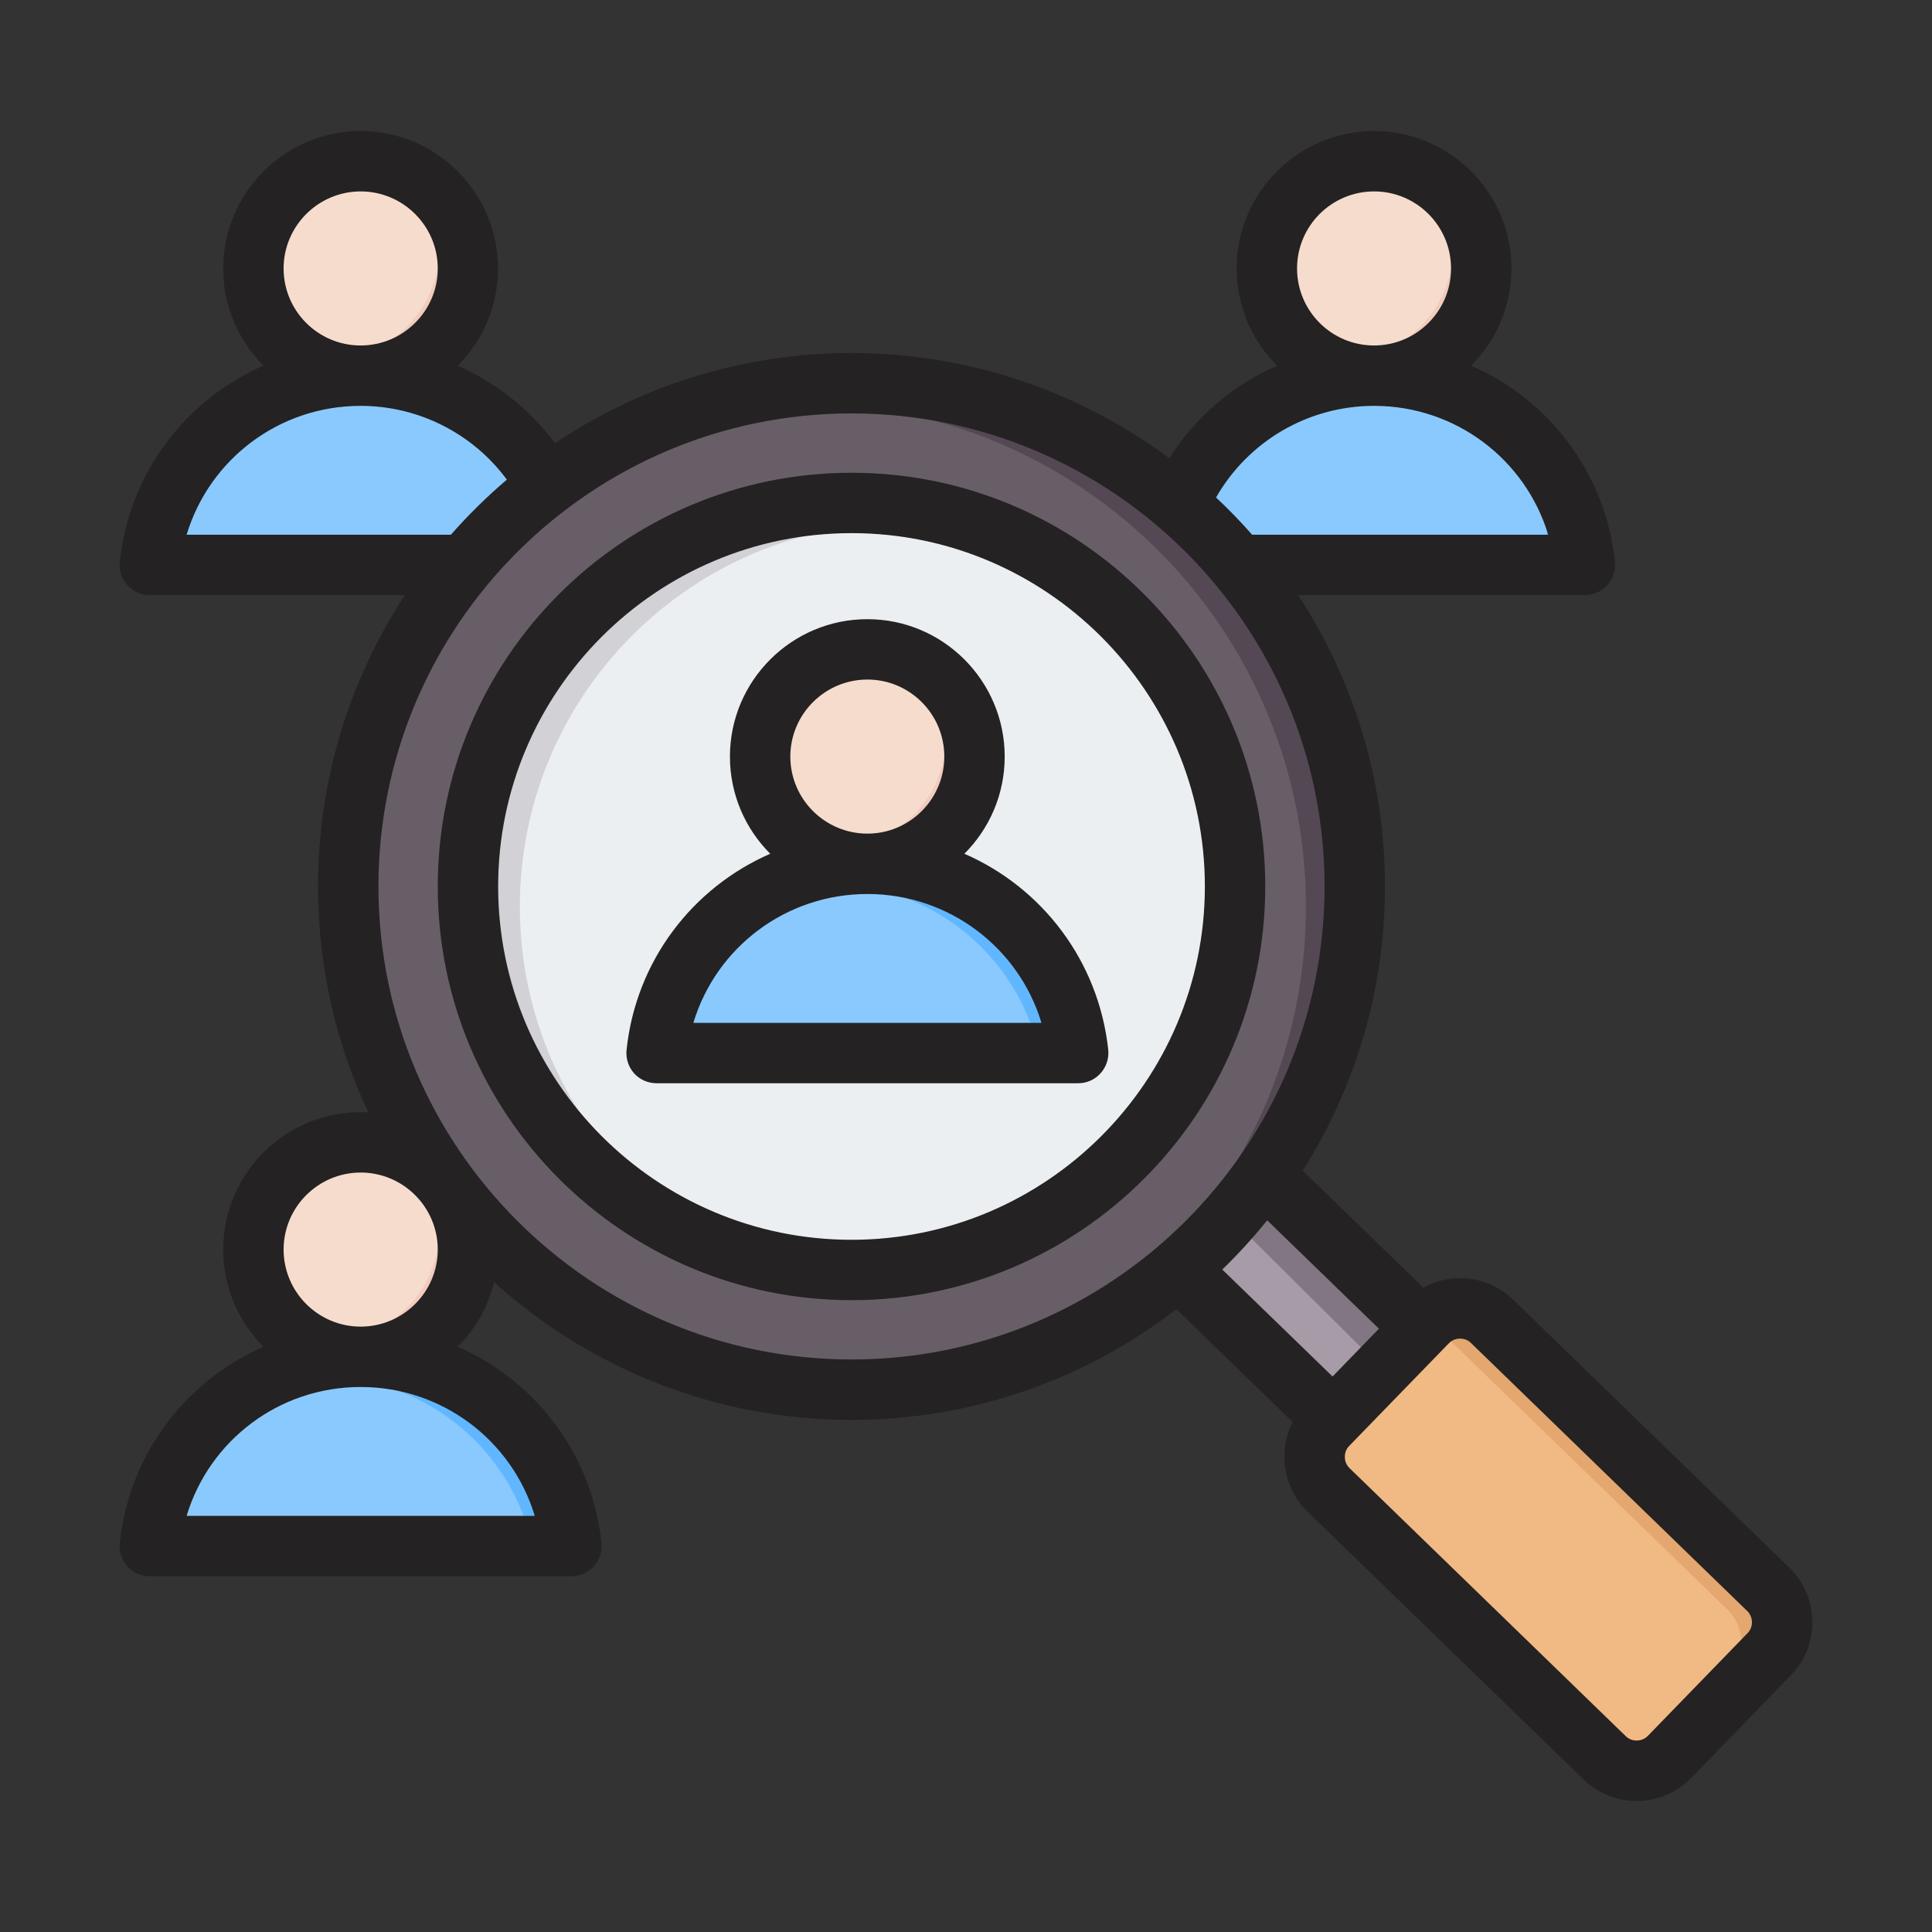
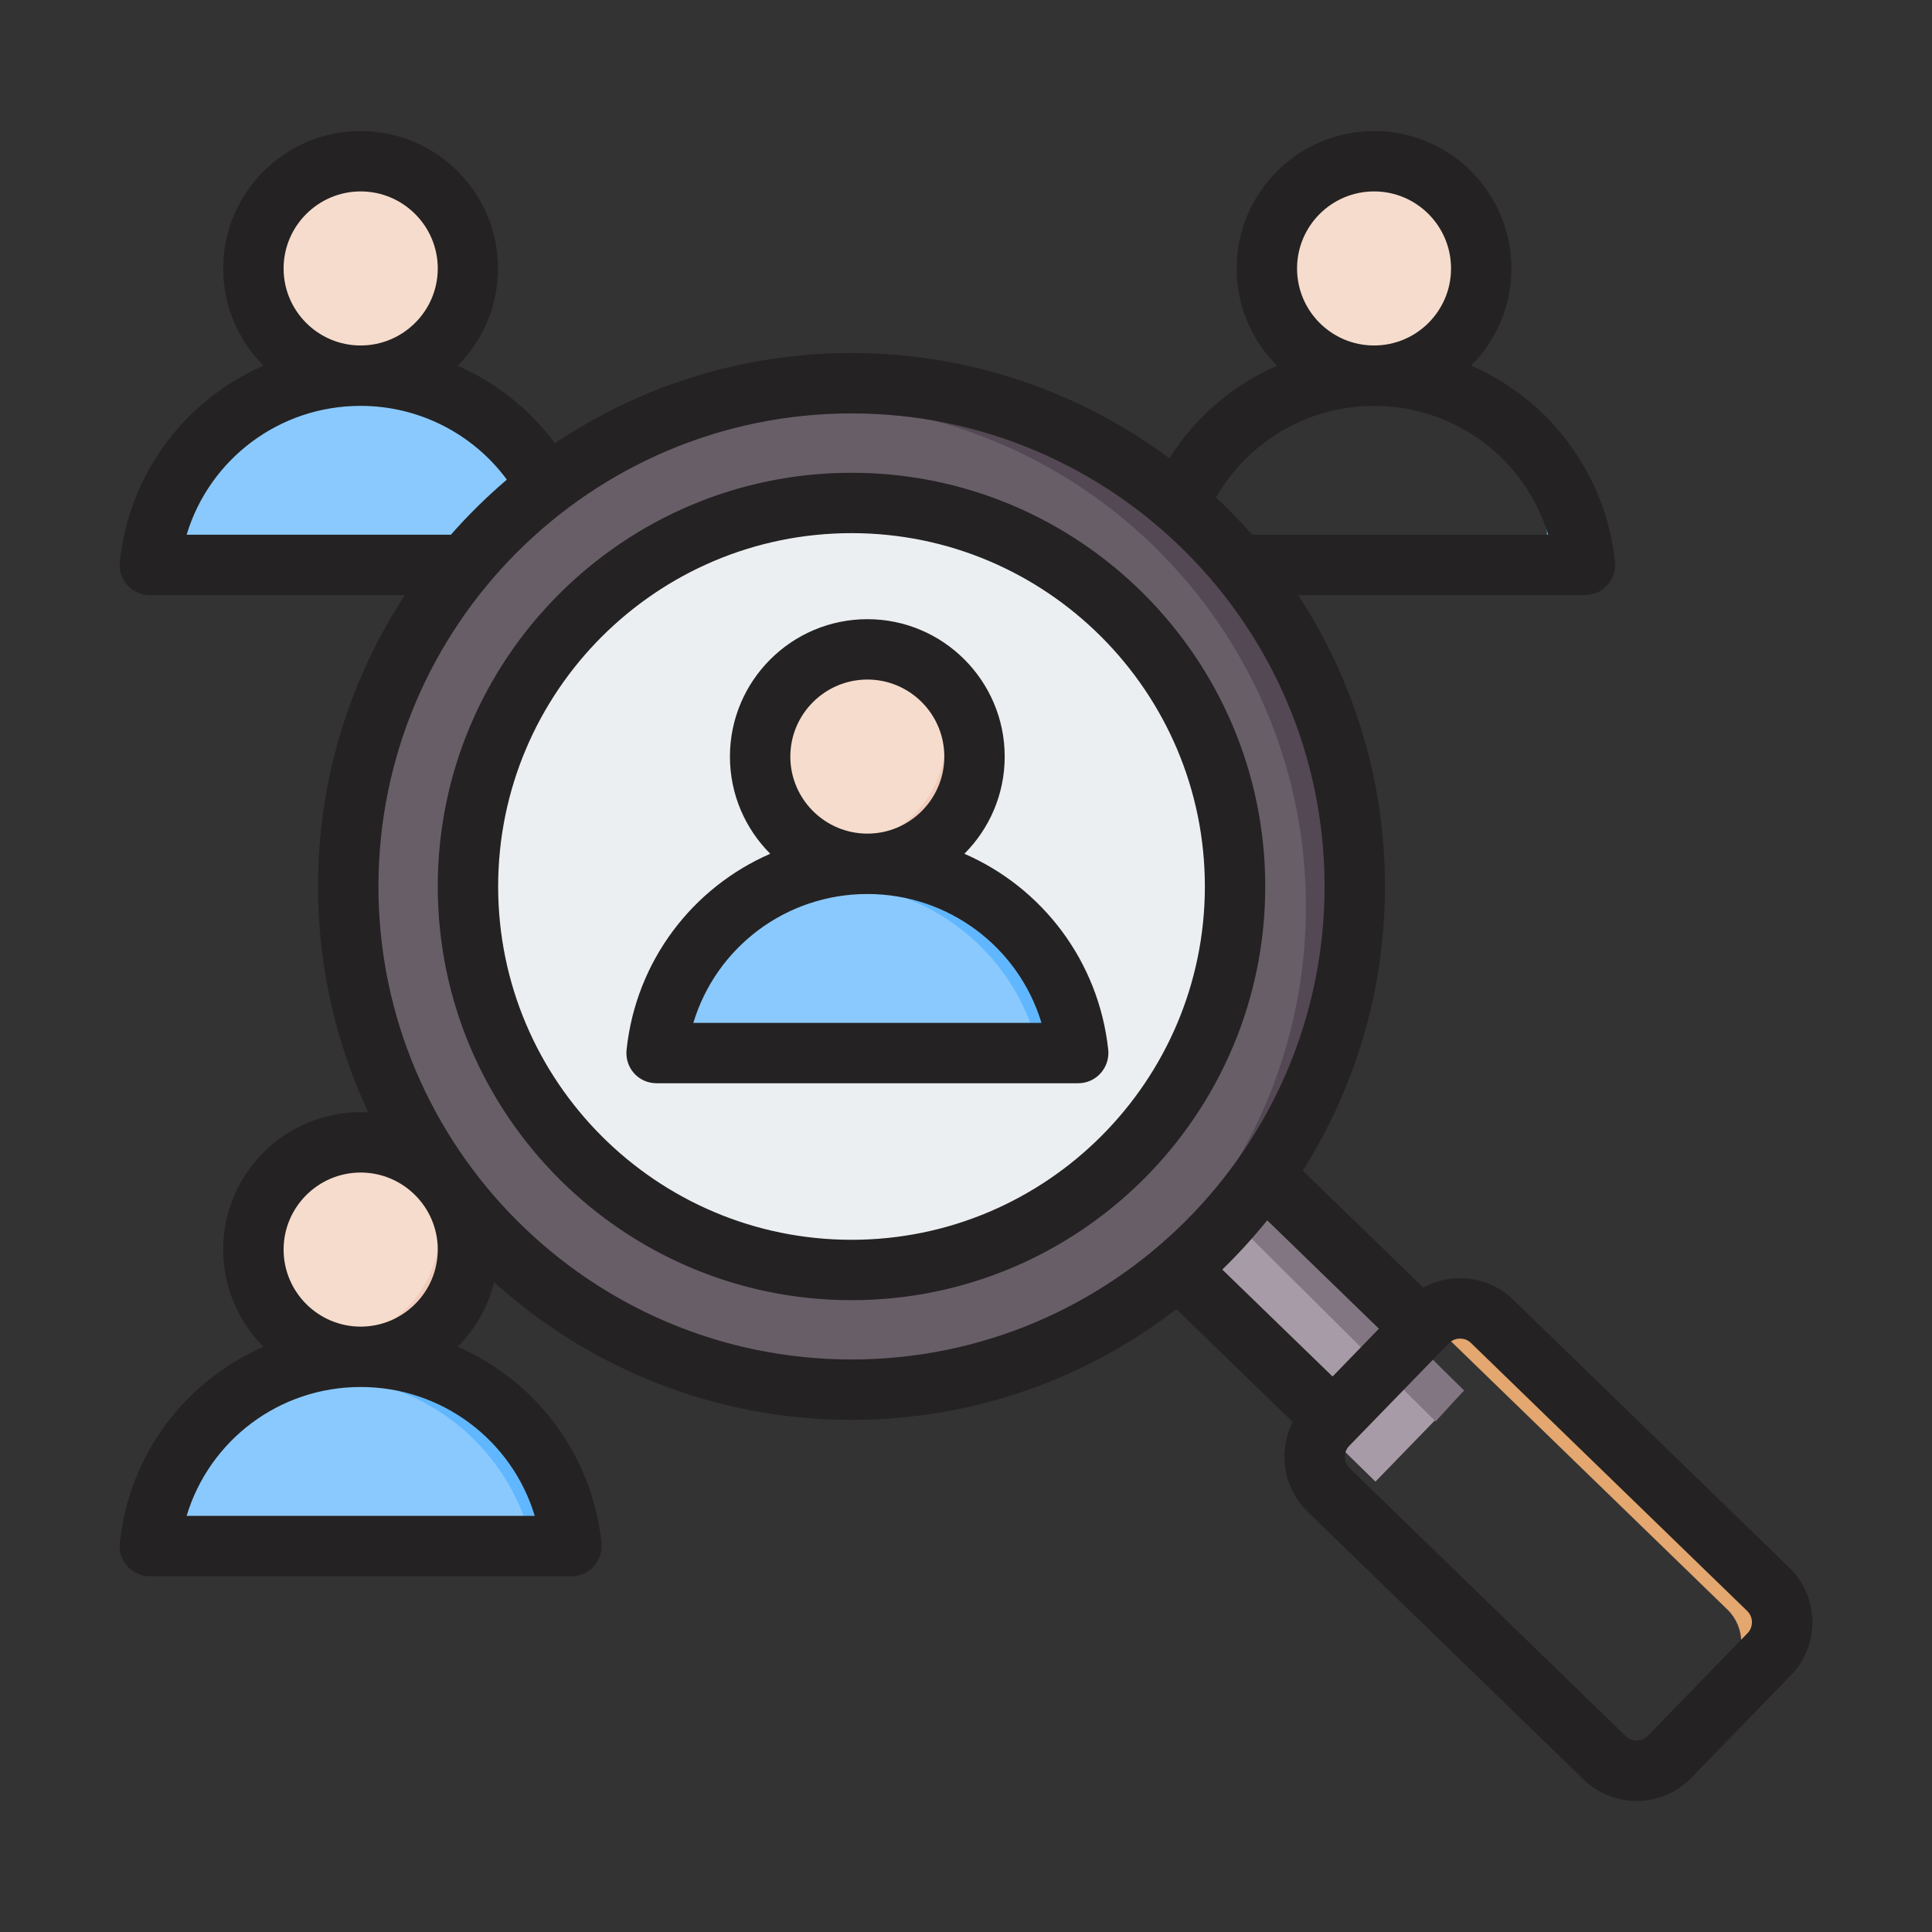
<svg xmlns="http://www.w3.org/2000/svg" id="Layer_1" viewBox="0 0 512 512">
  <rect x="0" y="0" width="512" height="512" fill="#333333" stroke="none" />
  <g clip-rule="evenodd" fill-rule="evenodd">
    <g>
      <g>
-         <path d="m312.693 145.754h102.908c2.81 0 4.89-2.546 4.329-5.3-5.291-25.967-28.254-45.507-55.783-45.507s-50.492 19.54-55.783 45.507c-.561 2.754 1.52 5.3 4.329 5.3z" fill="#8ac9fe" />
        <path d="m405.54 145.754h10.062c2.81 0 4.89-2.546 4.329-5.3-5.291-25.967-28.254-45.507-55.783-45.507-1.695 0-3.373.075-5.031.22 25.259 2.212 45.788 20.919 50.752 45.287.561 2.754-1.519 5.3-4.329 5.3z" fill="#60b7ff" />
        <ellipse cx="364.148" cy="66.163" fill="#f6dccd" rx="28.784" ry="28.784" transform="matrix(.16 -.987 .987 .16 240.51 415.011)" />
-         <path d="m364.148 37.378c15.897 0 28.785 12.887 28.785 28.784s-12.888 28.784-28.785 28.784c-1.361 0-2.7-.097-4.01-.279 13.999-1.952 24.775-13.969 24.775-28.505s-10.776-26.553-24.775-28.505c1.31-.182 2.649-.279 4.01-.279z" fill="#f1cbbc" />
      </g>
      <g>
        <path d="m44.125 415.764h102.908c2.81 0 4.89-2.546 4.329-5.3-5.291-25.967-28.254-45.507-55.783-45.507s-50.492 19.54-55.783 45.507c-.561 2.753 1.519 5.3 4.329 5.3z" fill="#8ac9fe" />
        <path d="m136.971 415.764h10.062c2.81 0 4.89-2.546 4.329-5.3-5.291-25.967-28.254-45.507-55.783-45.507-1.695 0-3.373.075-5.031.22 25.259 2.212 45.788 20.919 50.752 45.286.562 2.754-1.519 5.301-4.329 5.301z" fill="#60b7ff" />
        <ellipse cx="95.579" cy="326.172" fill="#f6dccd" rx="28.784" ry="28.784" transform="matrix(.16 -.987 .987 .16 -241.691 368.27)" />
        <path d="m95.579 297.388c15.897 0 28.785 12.887 28.785 28.784s-12.888 28.784-28.785 28.784c-1.361 0-2.7-.097-4.01-.28 13.999-1.952 24.775-13.969 24.775-28.505s-10.776-26.553-24.775-28.505c1.311-.182 2.649-.278 4.01-.278z" fill="#f1cbbc" />
      </g>
      <g>
        <path d="m44.125 145.755h102.908c2.81 0 4.89-2.546 4.329-5.3-5.291-25.967-28.254-45.507-55.783-45.507s-50.492 19.54-55.783 45.507c-.561 2.753 1.519 5.3 4.329 5.3z" fill="#8ac9fe" />
        <path d="m136.971 145.754h10.062c2.81 0 4.89-2.546 4.329-5.3-5.291-25.967-28.254-45.507-55.783-45.507-1.695 0-3.373.075-5.031.22 25.259 2.212 45.788 20.919 50.752 45.287.562 2.754-1.519 5.3-4.329 5.3z" fill="#60b7ff" />
        <ellipse cx="95.579" cy="66.163" fill="#f6dccd" rx="28.784" ry="28.784" transform="matrix(.23 -.973 .973 .23 9.227 143.985)" />
-         <path d="m95.579 37.379c15.897 0 28.785 12.887 28.785 28.785 0 15.897-12.888 28.784-28.785 28.784-1.361 0-2.7-.097-4.01-.28 13.999-1.952 24.775-13.969 24.775-28.505s-10.776-26.553-24.775-28.505c1.311-.183 2.649-.279 4.01-.279z" fill="#f1cbbc" />
      </g>
      <g>
        <path d="m325.601 307.404c-6.472 9.232-14.085 17.606-22.633 24.917l61.542 60.326 23.429-24.145z" fill="#a79ba7" />
        <path d="m326.017 306.989c-1.21 3.969-3.466 6.986-6.699 8.983l61.134 60.733 7.487-8.203z" fill="#837683" />
-         <path d="m442.441 470.951 26.442-27.25c4.644-4.786 4.526-12.499-.258-17.143l-73.237-71.066c-4.784-4.644-12.501-4.527-17.144.257l-26.441 27.25c-4.643 4.785-4.527 12.501.258 17.144l73.236 71.066c4.785 4.642 12.499 4.528 17.144-.258z" fill="#f1ba84" />
        <path d="m384.553 355.491 73.237 71.066c4.785 4.644 4.902 12.357.258 17.143l-26.442 27.25c-.977 1.007-2.09 1.807-3.284 2.4 4.598 2.286 10.363 1.471 14.119-2.4l26.441-27.25c4.644-4.786 4.526-12.499-.259-17.143l-73.236-71.066c-3.777-3.667-9.382-4.366-13.859-2.143 1.087.541 2.11 1.255 3.025 2.143z" fill="#e3a76f" />
        <ellipse cx="225.663" cy="240.268" fill="#685e68" rx="133.362" ry="133.362" transform="matrix(.707 -.707 .707 .707 -103.8 229.94)" />
        <path d="m225.663 106.905c73.653 0 133.362 59.708 133.362 133.362 0 73.653-59.708 133.362-133.362 133.362-2.171 0-4.329-.056-6.474-.159 70.646-3.377 126.888-61.721 126.888-133.203 0-71.483-56.242-129.826-126.888-133.203 2.145-.102 4.303-.159 6.474-.159z" fill="#544854" />
        <ellipse cx="225.663" cy="240.268" fill="#eceff1" rx="101.635" ry="101.635" transform="matrix(.707 -.707 .707 .707 -103.8 229.94)" />
-         <path d="m225.663 138.633c2.31 0 4.6.085 6.871.236-52.926 3.534-94.765 47.577-94.765 101.399 0 53.821 41.838 97.864 94.765 101.398-2.271.152-4.561.236-6.871.236-56.132 0-101.635-45.503-101.635-101.635-.001-56.131 45.503-101.634 101.635-101.634z" fill="#d1d1d6" />
      </g>
      <g>
        <path d="m178.409 285.118h102.908c2.81 0 4.89-2.546 4.329-5.3-5.291-25.967-28.254-45.507-55.783-45.507s-50.492 19.54-55.783 45.507c-.561 2.753 1.52 5.3 4.329 5.3z" fill="#8ac9fe" />
        <path d="m271.256 285.117h10.061c2.81 0 4.89-2.546 4.329-5.3-5.291-25.967-28.254-45.507-55.783-45.507-1.695 0-3.373.075-5.031.22 25.259 2.212 45.787 20.919 50.752 45.287.562 2.754-1.518 5.3-4.328 5.3z" fill="#60b7ff" />
        <circle cx="229.864" cy="195.526" fill="#f6dccd" r="28.784" />
        <path d="m229.864 166.741c15.897 0 28.784 12.887 28.784 28.784s-12.887 28.784-28.784 28.784c-1.361 0-2.7-.097-4.01-.279 13.999-1.952 24.775-13.969 24.775-28.505s-10.776-26.553-24.775-28.505c1.31-.182 2.649-.279 4.01-.279z" fill="#f1cbbc" />
      </g>
    </g>
    <path d="m183.745 271.067c6.025-19.967 24.476-34.139 46.128-34.148 21.604.009 40.103 14.182 46.127 34.148zm25.7-70.557c0-11.263 9.178-20.423 20.428-20.423 11.249 0 20.381 9.16 20.381 20.423 0 11.25-9.132 20.409-20.381 20.409-11.25.001-20.428-9.159-20.428-20.409zm84.253 77.706c-2.542-23.6-17.557-43.007-38.126-51.959 6.59-6.59 10.685-15.697 10.685-25.747 0-20.084-16.333-36.422-36.384-36.422-20.099 0-36.432 16.337-36.432 36.422 0 10.049 4.095 19.157 10.685 25.747-20.569 8.952-35.584 28.359-38.079 51.959-.235 2.264.471 4.514 1.977 6.204s3.671 2.65 5.978 2.65h111.742c2.259 0 4.424-.96 5.931-2.65 1.505-1.69 2.258-3.94 2.023-6.204zm-68.015 50.341c51.588 0 93.62-42.009 93.62-93.639s-42.032-93.63-93.62-93.63c-51.682 0-93.667 42-93.667 93.63s41.986 93.639 93.667 93.639zm0-203.267c-60.483 0-109.67 49.177-109.67 109.628 0 60.45 49.187 109.642 109.67 109.642 60.436 0 109.623-49.192 109.623-109.642.001-60.451-49.186-109.628-109.623-109.628zm237.463 307.491-26.453 27.248c-1.553 1.61-4.236 1.647-5.837.089l-73.239-71.069c-1.035-1.021-1.224-2.25-1.224-2.89 0-.65.094-1.883 1.13-2.942l26.453-27.248c1.036-1.049 2.259-1.224 2.918-1.228h.047c.659 0 1.836.146 2.871 1.148l73.239 71.06c1.601 1.558 1.648 4.227.095 5.832zm-127.322-109.383 29.606 28.721-12.285 12.671-29.23-28.349c4.237-4.095 8.191-8.454 11.909-13.043zm-235.532-88.48c0 69.13 56.247 125.358 125.391 125.358 69.097 0 125.344-56.228 125.344-125.358 0-69.12-56.247-125.358-125.344-125.358-69.144 0-125.391 56.238-125.391 125.358zm-25.135 96.232c0-11.249 9.178-20.414 20.428-20.414 11.249 0 20.428 9.164 20.428 20.414 0 11.259-9.179 20.419-20.428 20.419s-20.428-9.16-20.428-20.419zm66.556 70.566h-92.255c6.025-19.976 24.476-34.148 46.127-34.148 21.605-.001 40.103 14.172 46.128 34.148zm-92.255-260.008c6.025-19.967 24.476-34.139 46.08-34.148h.047c15.392 0 29.747 7.357 38.738 19.548-5.272 4.5-10.261 9.381-14.827 14.601h-70.038zm25.699-70.557c0-11.264 9.178-20.423 20.428-20.423 11.249 0 20.428 9.16 20.428 20.423 0 11.245-9.179 20.395-20.428 20.404h-.047c-11.249-.008-20.381-9.159-20.381-20.404zm288.956 36.408h.047c21.605.009 40.103 14.182 46.128 34.148h-78.464c-3.012-3.441-6.213-6.731-9.555-9.87 8.519-14.897 24.381-24.269 41.844-24.278zm-20.381-36.408c0-11.264 9.132-20.423 20.428-20.423 11.25 0 20.381 9.16 20.381 20.423 0 11.245-9.131 20.395-20.381 20.404h-.047c-11.25-.008-20.381-9.159-20.381-20.404zm130.475 344.318-73.239-71.069c-3.86-3.733-8.896-5.724-14.356-5.663-3.342.052-6.59.923-9.414 2.499l-31.96-30.999c13.791-21.821 21.793-47.648 21.793-75.319 0-28.472-8.472-55-23.017-77.212h76.016c2.259 0 4.424-.97 5.931-2.65 1.506-1.69 2.259-3.949 2.024-6.199-2.542-23.61-17.557-43.011-38.126-51.959 6.589-6.599 10.685-15.712 10.685-25.747 0-20.084-16.333-36.422-36.384-36.422-20.098 0-36.431 16.338-36.431 36.422 0 10.049 4.095 19.166 10.732 25.77-11.673 5.074-21.652 13.579-28.571 24.528-23.582-17.51-52.717-27.893-84.206-27.893-29.089 0-56.106 8.811-78.605 23.902-6.731-9.061-15.674-16.088-25.794-20.531 6.59-6.599 10.685-15.716 10.685-25.775 0-20.084-16.333-36.422-36.384-36.422-20.099 0-36.431 16.338-36.431 36.422 0 10.035 4.095 19.147 10.684 25.747-20.522 8.948-35.584 28.35-38.079 51.959-.282 2.25.471 4.509 1.977 6.199 1.553 1.68 3.671 2.65 5.978 2.65h67.591c-14.544 22.212-23.017 48.74-23.017 77.212 0 21.388 4.801 41.689 13.321 59.881-.659-.038-1.365-.061-2.024-.061-20.099 0-36.431 16.328-36.431 36.413 0 10.049 4.095 19.157 10.684 25.756-20.522 8.952-35.584 28.35-38.079 51.964-.282 2.25.471 4.509 1.977 6.19 1.553 1.69 3.671 2.659 5.978 2.659h111.741c2.26 0 4.425-.969 5.931-2.659 1.506-1.68 2.26-3.94 2.024-6.19-2.542-23.614-17.557-43.012-38.126-51.964 4.66-4.646 8.049-10.548 9.649-17.138 25.088 22.678 58.318 36.511 94.749 36.511 32.336 0 62.225-10.953 86.089-29.342l30.83 29.931c-1.506 2.899-2.259 6.161-2.212 9.531.094 5.38 2.259 10.397 6.072 14.139l73.239 71.06c3.907 3.789 8.99 5.672 14.027 5.672 5.272 0 10.496-2.043 14.45-6.09l26.453-27.262c7.719-7.962 7.53-20.722-.424-28.451z" fill="#242222" />
  </g>
</svg>